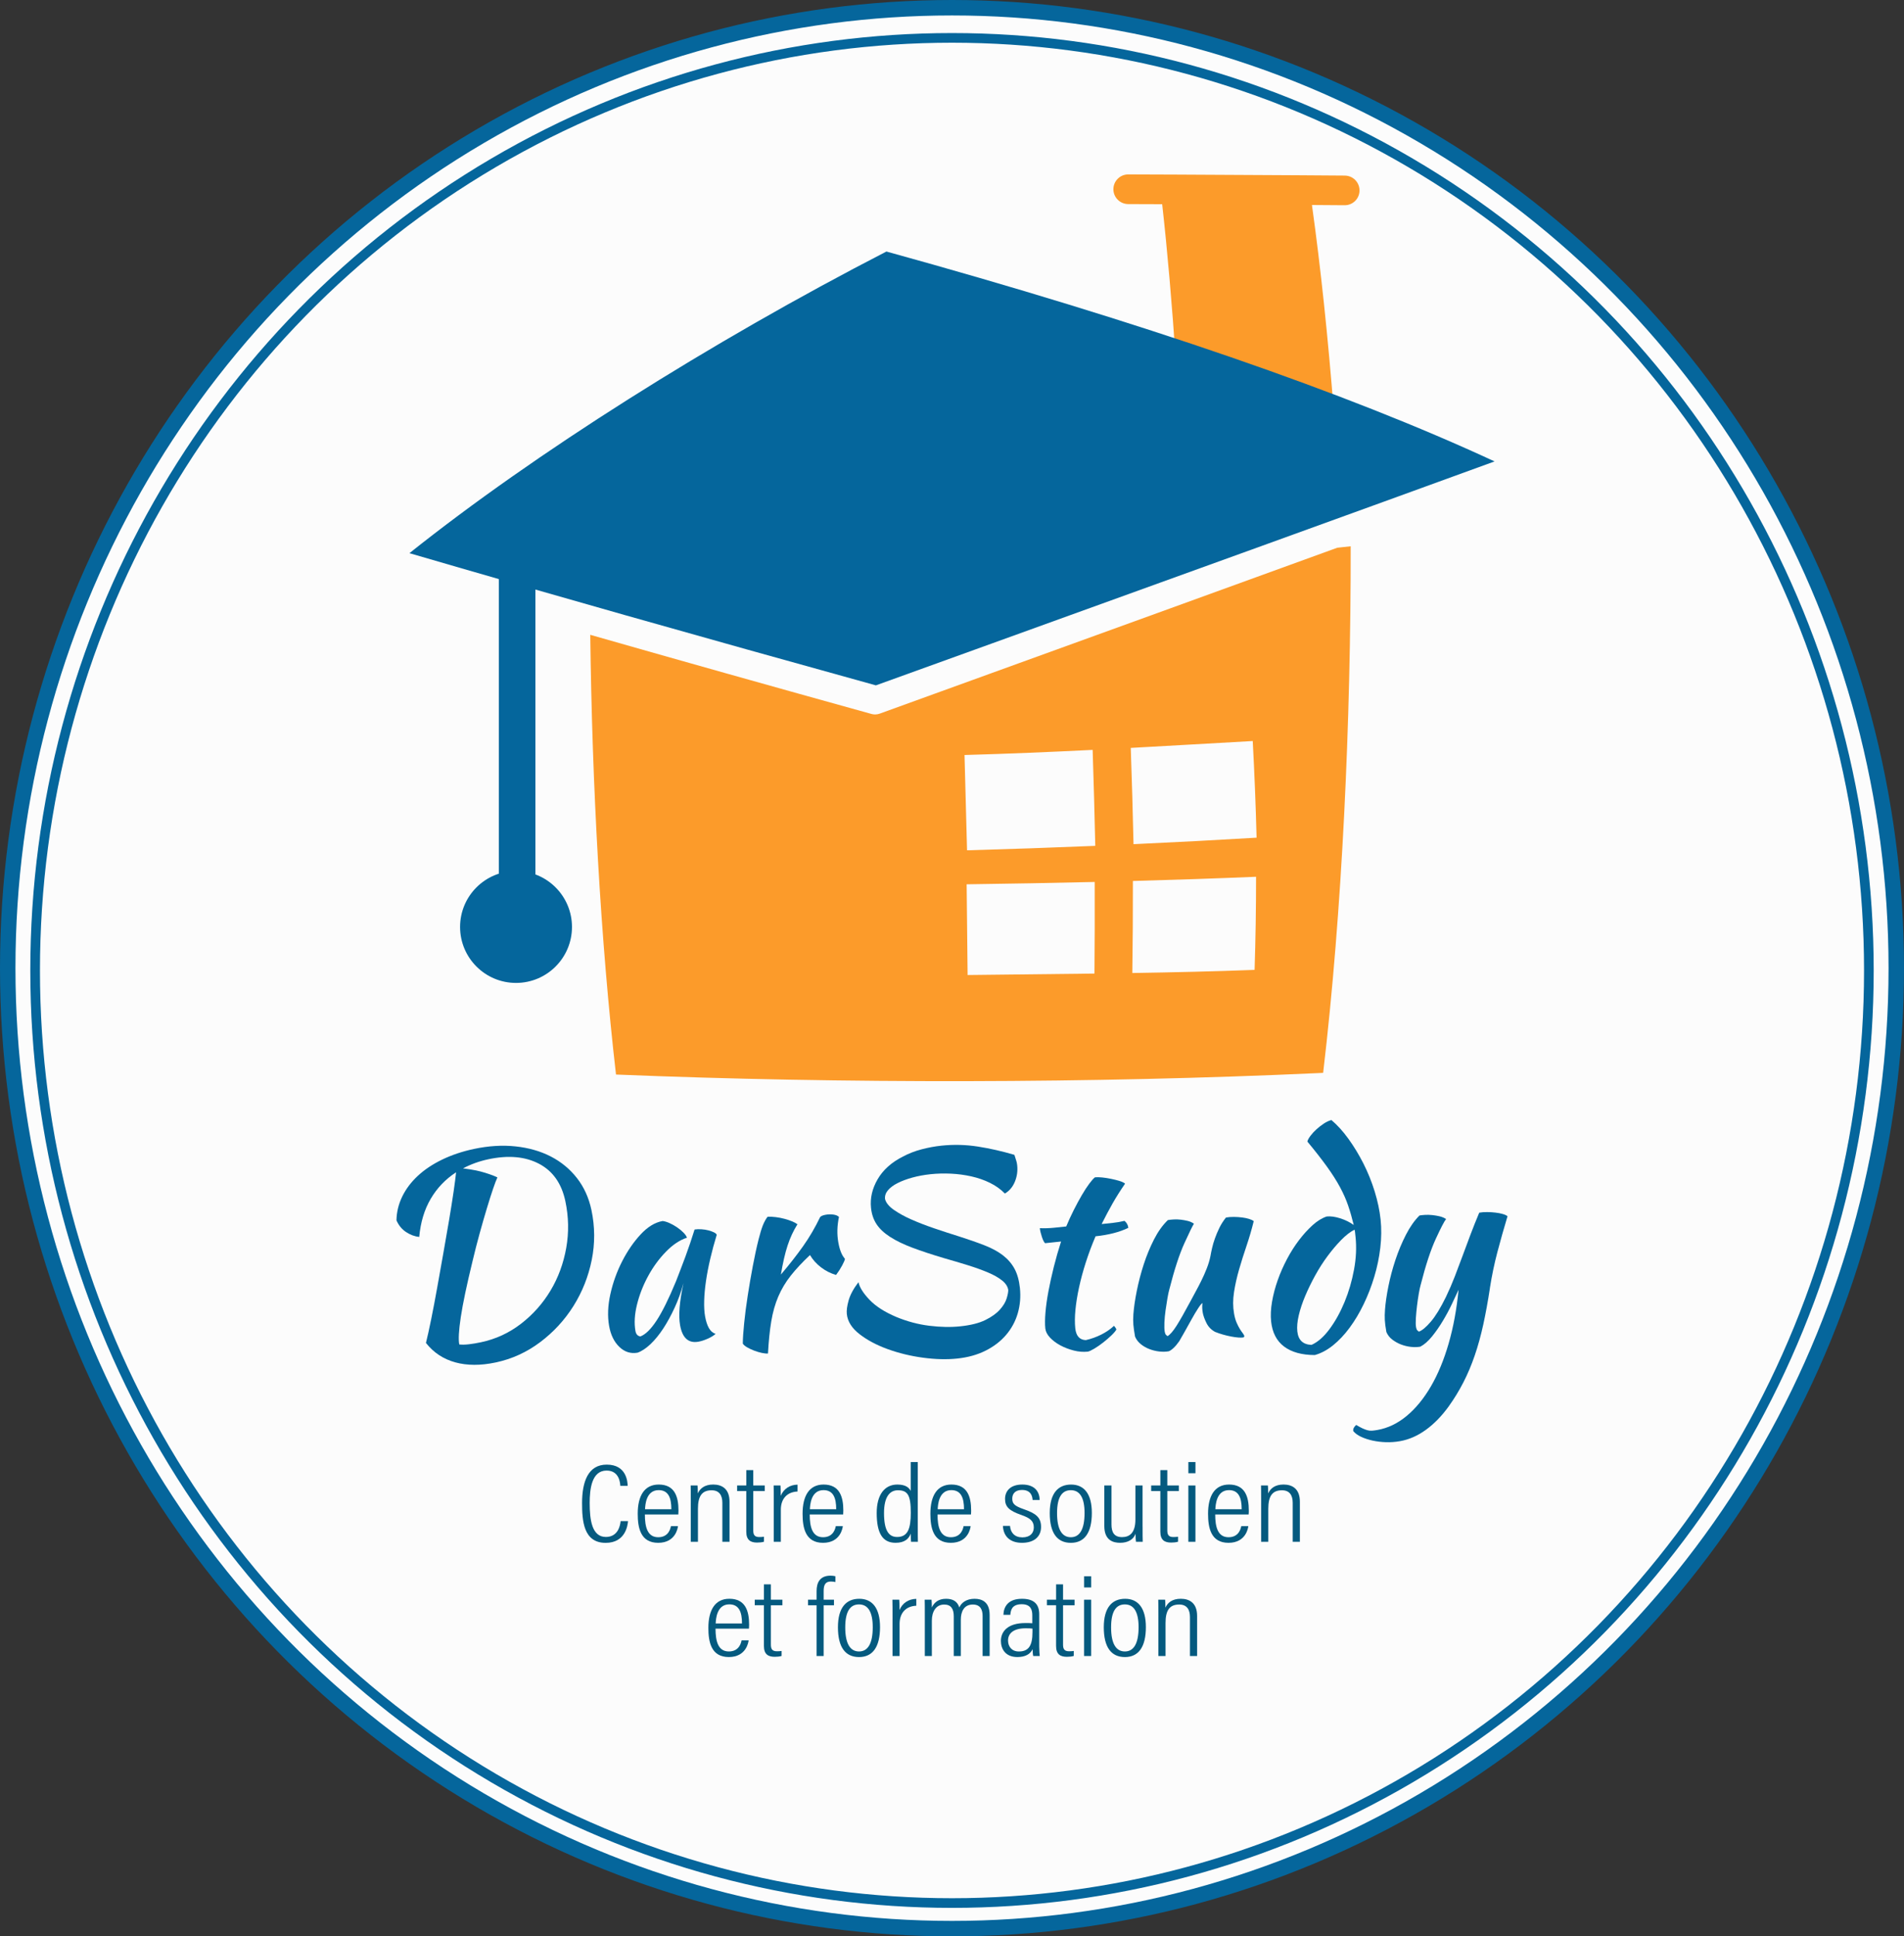
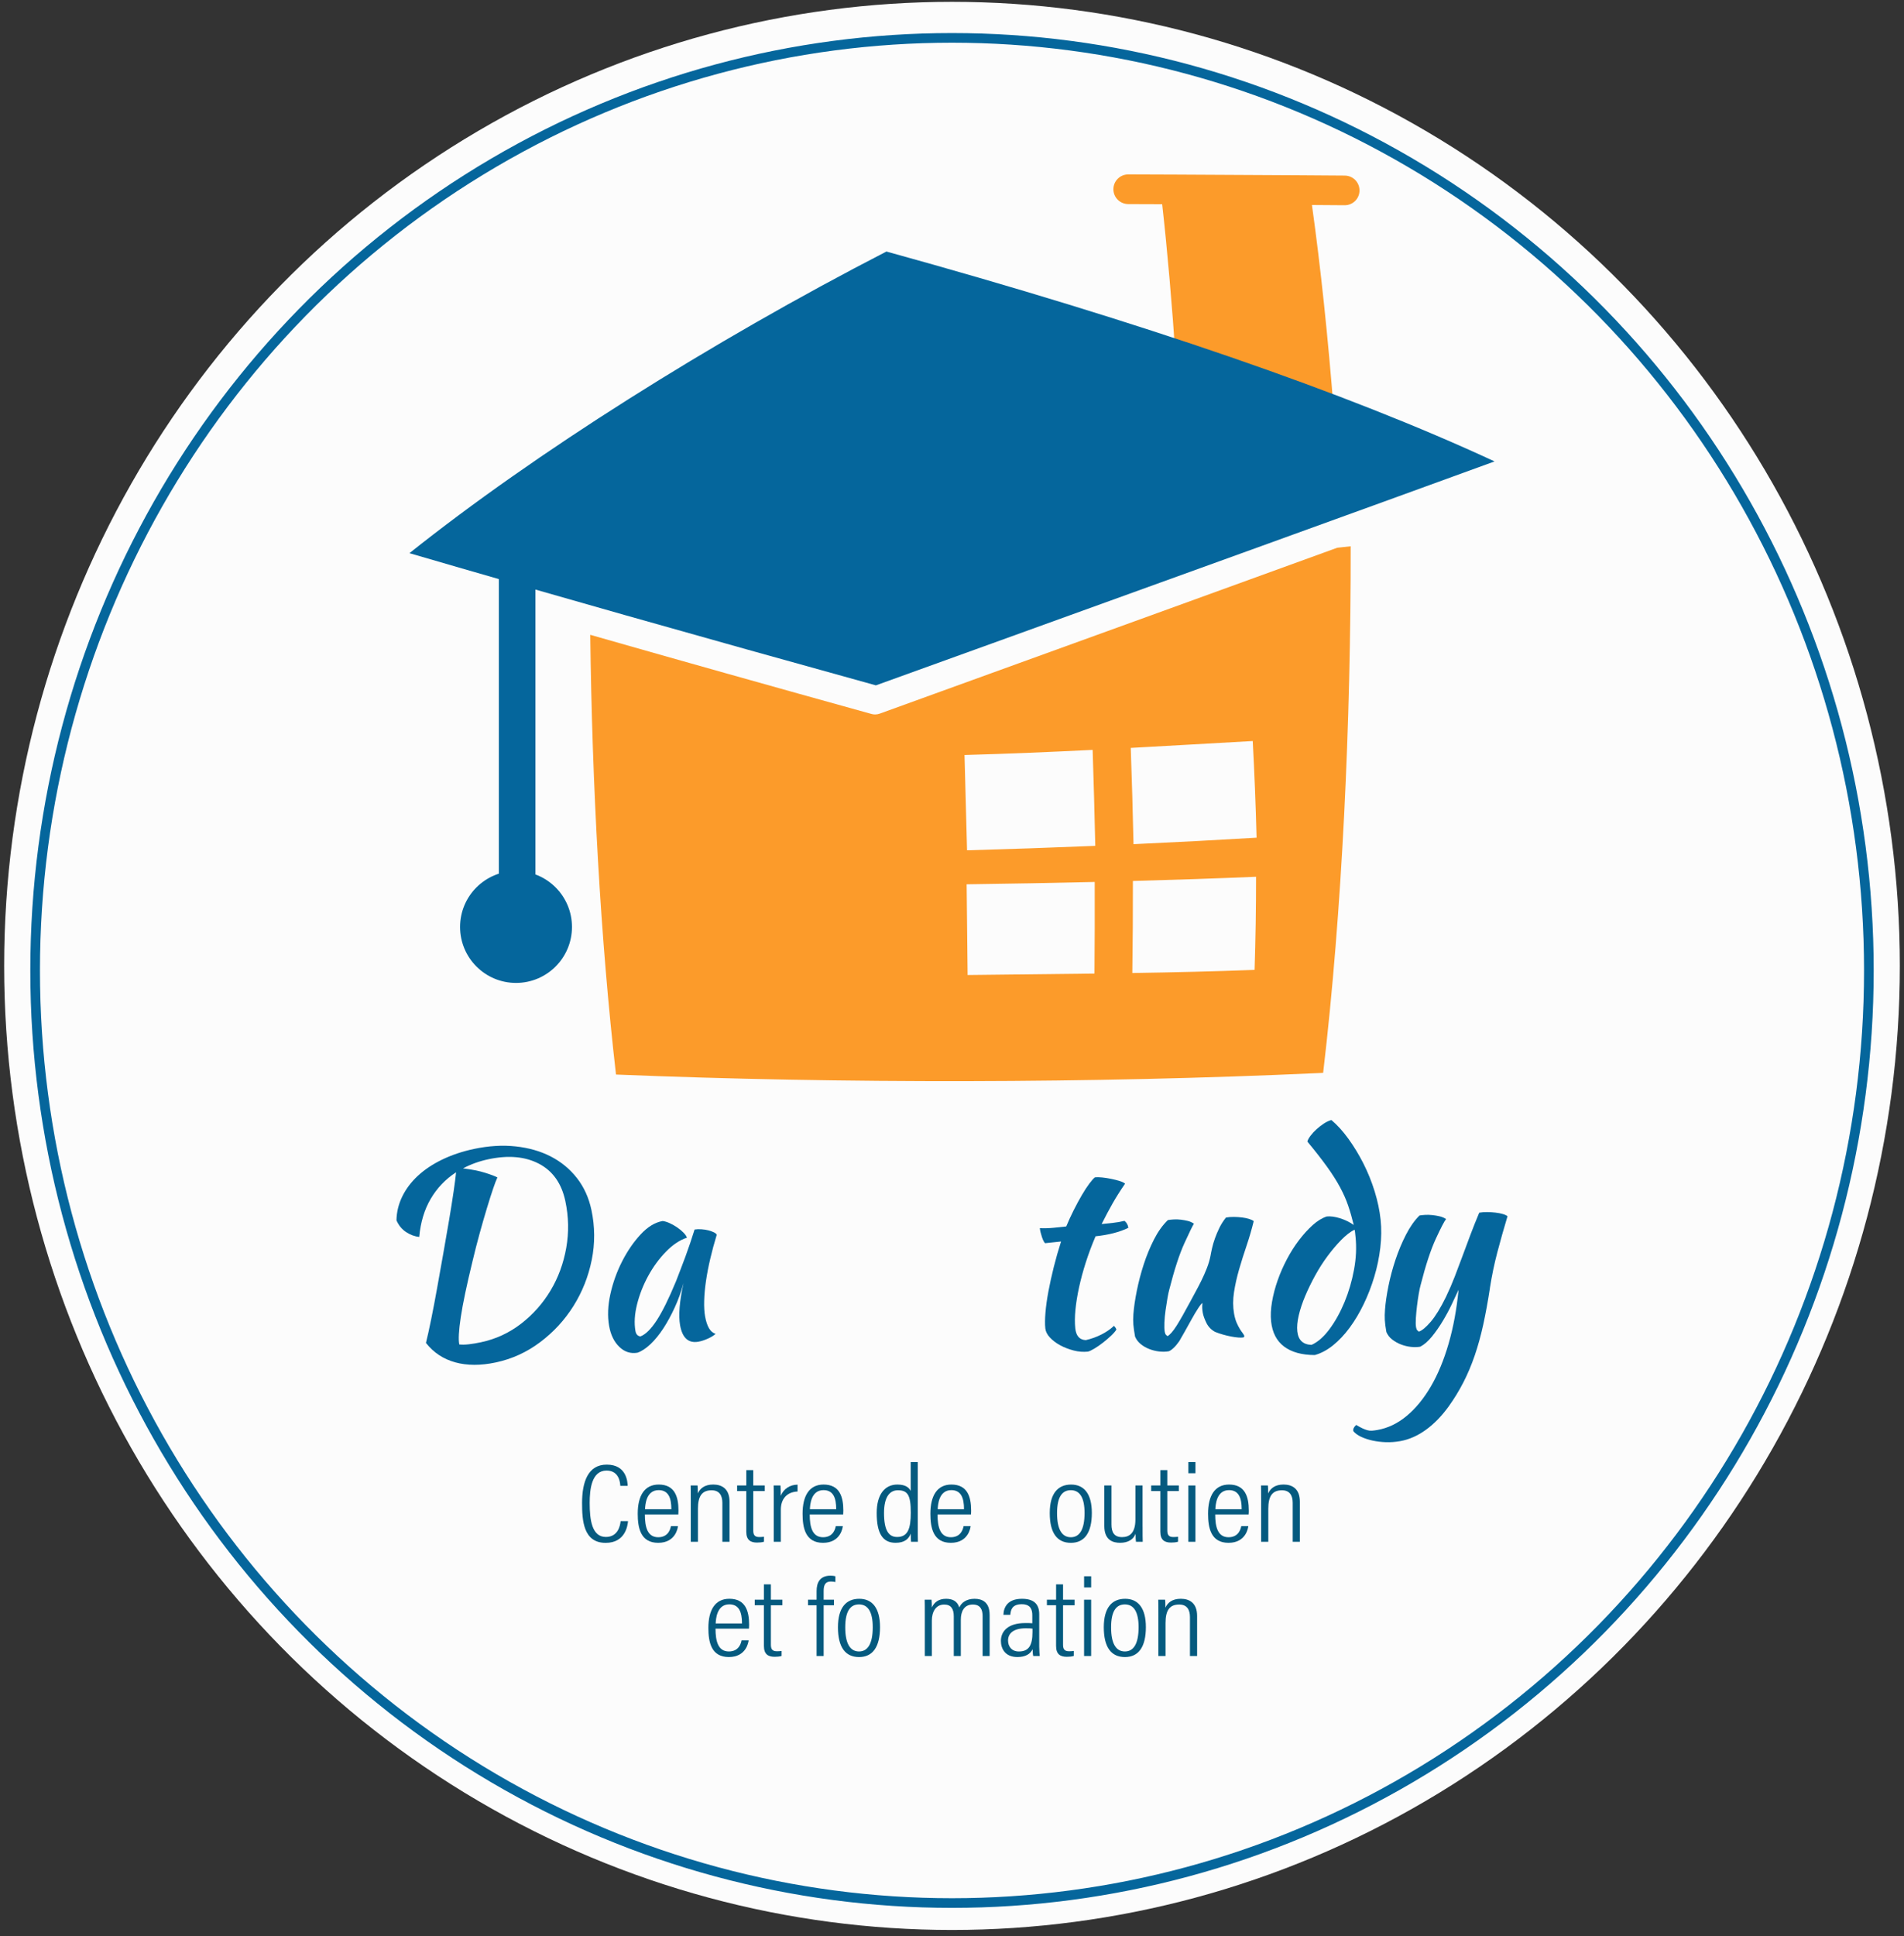
<svg xmlns="http://www.w3.org/2000/svg" id="Layer_1" data-name="Layer 1" viewBox="0 0 985.9 1002.26">
  <rect x="0" y="0" width="985.9" height="1002.26" fill="#333333" stroke="none" />
  <defs>
    <style>      .cls-1 {        fill: #05669c;      }      .cls-2 {        fill: #055a7f;      }      .cls-3 {        stroke-width: 8px;      }      .cls-3, .cls-4 {        fill: none;        stroke: #05669c;        stroke-miterlimit: 10;      }      .cls-5 {        fill: #fc9b2a;      }      .cls-4 {        stroke-width: 5px;      }      .cls-6 {        fill: #fcfcfc;      }    </style>
  </defs>
  <g>
    <ellipse class="cls-6" cx="492.95" cy="499.95" rx="490.79" ry="499" />
    <ellipse class="cls-4" cx="492.95" cy="502.31" rx="474.76" ry="482.7" />
-     <ellipse class="cls-3" cx="492.95" cy="501.13" rx="488.95" ry="497.13" />
  </g>
  <g>
    <circle class="cls-1" cx="267.2" cy="479.79" r="28.97" />
    <path class="cls-1" d="M267.78,490.2c-5.22,0-9.46-4.24-9.46-9.46v-199.16c0-5.22,4.23-9.46,9.46-9.46s9.46,4.23,9.46,9.46v199.16c0,5.22-4.23,9.46-9.46,9.46Z" />
    <path class="cls-5" d="M696.33,90.88c-8.52-.06-17.07-.12-25.66-.18-.1,0-.2,0-.3,0-20.46-.13-41.08-.24-61.69-.33h-.03c-8.13-.03-16.26-.06-24.4-.09h-.06c-4.23,0-7.66,3.42-7.67,7.65-.01,4.24,3.41,7.68,7.65,7.7,5.86,.02,11.73,.04,17.61,.06,2.71,24.18,5.1,51.75,7.14,82.06,.2,2.95,2.08,5.53,4.83,6.62,23.04,9.14,45.35,18.4,66.3,27.54,.98,.43,2.03,.64,3.06,.64,1.57,0,3.13-.48,4.45-1.42,2.19-1.56,3.41-4.16,3.2-6.85-3.09-39.63-6.93-75.97-11.43-108.17,5.65,.04,11.28,.08,16.9,.12,4.27,.04,7.7-3.38,7.73-7.61,.03-4.24-3.38-7.7-7.61-7.73Z" />
    <path class="cls-1" d="M453.54,354.74l60.25-21.75c97.04-35.04,189.11-68.28,260.1-94.16-76.57-35.54-182.37-72.04-314.9-108.64-91.41,47.08-182.51,104.72-246.98,156.13,66.25,19.36,151.29,43.45,241.53,68.42Z" />
    <path class="cls-5" d="M512.48,348.75l-56.97,20.63c-.77,.28-1.57,.42-2.37,.42-.63,0-1.25-.08-1.86-.25-51.35-14.24-100.89-28.18-145.64-40.97,.93,77.77,5.33,158.29,13.33,227.6,117.11,4.8,247.47,4.56,363.23-.73,.98-.04,1.95-.09,2.93-.14,9.91-84.02,14.36-181.76,14.26-272.55l-6.95,.75c-53.84,19.58-115.7,41.98-179.96,65.24Zm54.24,155.17c-21.7,.28-43.68,.47-65.69,.75-.16-15.22-.32-30.93-.5-46.96,22.22-.3,44.41-.7,66.32-1.21,.05,16.13,.01,31.97-.13,47.42Zm-65.98-63.81c-.43-16.24-.86-32.74-1.31-49.32,22.26-.62,44.49-1.56,66.35-2.65,.54,16.75,1,33.33,1.36,49.67-21.92,.91-44.15,1.68-66.4,2.31Zm148.89,61.9c-20.61,.79-41.79,1.28-63.31,1.62,.23-15.55,.33-31.46,.3-47.64,21.71-.59,43.06-1.31,63.78-2.18,0,16.36-.26,32.47-.77,48.2Zm-62.69-65.07c-.36-16.38-.83-33.02-1.43-49.83,21.62-1.17,42.78-2.43,63.16-3.56,.9,16.79,1.57,33.5,1.99,50.03-20.67,1.24-42.01,2.37-63.72,3.36Z" />
  </g>
  <g>
    <path class="cls-1" d="M220.56,695.12c.8-3.22,1.71-7.35,2.73-12.37,1.02-5.02,2.05-10.44,3.09-16.26,1.04-5.82,2.11-11.78,3.19-17.88,1.08-6.1,2.09-11.89,3.01-17.35,.92-5.47,1.69-10.35,2.32-14.64,.62-4.29,1.04-7.57,1.26-9.84-5.49,3.57-9.88,8.16-13.15,13.75-3.28,5.6-5.25,12.17-5.93,19.71-2.34-.24-4.6-1.08-6.78-2.51-2.19-1.43-3.86-3.46-5.01-6.08,.08-4.27,1.07-8.36,2.97-12.28,1.9-3.92,4.58-7.49,8.06-10.73,3.48-3.24,7.69-6.05,12.64-8.44,4.95-2.39,10.41-4.22,16.39-5.5,7.59-1.61,14.79-2.06,21.6-1.33,6.8,.73,12.88,2.46,18.22,5.21,5.35,2.75,9.86,6.46,13.53,11.13,3.67,4.68,6.19,10.2,7.54,16.57,1.84,8.67,1.89,17.31,.15,25.91-1.74,8.6-4.9,16.53-9.45,23.79-4.56,7.26-10.3,13.5-17.23,18.71-6.93,5.22-14.62,8.73-23.07,10.52-7.79,1.65-14.76,1.63-20.92-.06-6.16-1.7-11.22-5.04-15.15-10.03Zm32.32-95.09c-4.75,1.01-9.12,2.59-13.13,4.73,4.48,.53,8.26,1.27,11.34,2.24,3.08,.96,5.24,1.78,6.47,2.44-.55,1.14-1.3,3.1-2.25,5.89-.95,2.79-2.02,6.16-3.21,10.11-1.19,3.95-2.44,8.26-3.73,12.93-1.29,4.67-2.51,9.44-3.66,14.3-3.02,12.39-5.06,22.07-6.11,29.04-1.05,6.97-1.31,11.7-.78,14.18,1.42,.16,3.1,.13,5.04-.1,1.94-.23,3.99-.57,6.18-1.04,7.69-1.63,14.62-4.84,20.8-9.62,6.18-4.78,11.26-10.51,15.25-17.18,3.99-6.67,6.69-14.02,8.11-22.05,1.42-8.02,1.27-16.1-.47-24.24-1.94-9.11-6.48-15.55-13.63-19.3-7.15-3.75-15.9-4.53-26.24-2.33Z" />
    <path class="cls-1" d="M359.69,636.39c.95-.17,2.11-.21,3.45-.13,1.34,.09,2.59,.28,3.72,.58,1.14,.31,2.11,.66,2.92,1.07,.81,.41,1.26,.84,1.33,1.28-1.25,4.08-2.36,8.15-3.31,12.23-.96,4.07-1.7,7.95-2.24,11.62-.53,3.68-.85,7.08-.93,10.22-.09,3.14,.07,5.82,.46,8.05,.44,2.49,1.09,4.52,1.96,6.06,.86,1.55,2.03,2.56,3.49,3.04-1.02,.91-2.4,1.75-4.14,2.52-1.74,.77-3.32,1.27-4.76,1.53-5.16,.91-8.32-1.93-9.49-8.52-.9-5.08-.31-12.34,1.77-21.81-1.19,4.42-2.71,8.64-4.57,12.67-1.85,4.03-3.83,7.65-5.92,10.85-2.1,3.2-4.31,5.9-6.63,8.1-2.33,2.19-4.55,3.66-6.69,4.4-3.54,.62-6.67-.37-9.39-2.98-2.73-2.61-4.5-6.24-5.32-10.89-.88-5.01-.67-10.49,.65-16.44,1.32-5.95,3.35-11.61,6.1-16.99,2.75-5.37,5.94-10.02,9.59-13.94,3.64-3.92,7.43-6.22,11.35-6.91,1,.1,2.17,.44,3.51,1.03,1.34,.59,2.65,1.32,3.93,2.19,1.29,.87,2.41,1.8,3.37,2.77,.96,.98,1.56,1.86,1.8,2.64-3.73,1.21-7.37,3.64-10.91,7.28-3.55,3.65-6.6,7.83-9.17,12.54-2.57,4.72-4.49,9.61-5.76,14.69-1.27,5.08-1.55,9.66-.83,13.75,.3,1.69,1.15,2.64,2.57,2.84,2.68-1.02,5.49-3.79,8.44-8.31,2.95-4.51,6.29-11.28,10.02-20.3,.67-1.77,1.43-3.74,2.28-5.91,.85-2.17,1.71-4.43,2.57-6.79,.86-2.36,1.7-4.73,2.51-7.13,.81-2.39,1.56-4.7,2.25-6.94Z" />
-     <path class="cls-1" d="M384.63,695.42c.02-2.67,.26-6.22,.71-10.66,.45-4.44,1.06-9.19,1.85-14.24,.78-5.05,1.66-10.14,2.63-15.27,.97-5.13,1.97-9.76,3.02-13.9,.75-2.98,1.47-5.33,2.15-7.06,.68-1.73,1.5-3.23,2.46-4.5,1.37-.06,2.81,.01,4.32,.2,1.51,.19,2.99,.48,4.44,.87,1.45,.39,2.76,.82,3.93,1.31,1.17,.48,2.1,.99,2.78,1.51-2.08,3.31-3.78,6.96-5.09,10.95-1.32,4-2.47,9.03-3.48,15.08,4.41-5.19,8.25-10.09,11.52-14.71,3.27-4.62,6.21-9.64,8.8-15.05,.5-.55,1.46-.95,2.89-1.2,1.34-.24,2.66-.26,3.98-.08,1.31,.18,2.27,.59,2.88,1.22-.97,4.58-1.08,8.96-.34,13.15,.69,3.92,1.83,6.75,3.42,8.49,0,.55-.47,1.69-1.39,3.41-.93,1.73-1.99,3.38-3.19,4.97-2.8-.79-5.4-2.1-7.79-3.93-2.39-1.83-4.29-3.95-5.71-6.36-3.98,3.73-7.29,7.28-9.95,10.64s-4.81,6.96-6.45,10.78c-1.64,3.83-2.86,8.1-3.65,12.84-.79,4.73-1.36,10.3-1.71,16.7-.88,.06-1.96-.05-3.24-.32-1.28-.28-2.58-.67-3.9-1.17-1.32-.5-2.53-1.07-3.63-1.7-1.1-.63-1.85-1.28-2.26-1.94Z" />
-     <path class="cls-1" d="M525.26,597.74c.45,1.5,.78,2.53,.98,3.1,.21,.57,.36,1.35,.47,2.34,.31,2.97-.1,5.81-1.23,8.52-1.13,2.71-2.85,4.73-5.14,6.07-2.19-2.23-4.77-4.07-7.75-5.53-2.98-1.46-6.2-2.58-9.65-3.35-3.45-.77-6.99-1.24-10.61-1.41-3.63-.16-7.13-.07-10.51,.29-3.38,.36-6.51,.94-9.41,1.74-2.89,.8-5.43,1.75-7.61,2.85-2.18,1.09-3.85,2.34-5.02,3.73-1.17,1.4-1.67,2.9-1.5,4.52,.5,1.95,2.01,3.81,4.54,5.59,2.53,1.78,5.58,3.46,9.17,5.04,3.58,1.58,7.52,3.1,11.82,4.56,4.3,1.46,8.52,2.84,12.66,4.13,5.15,1.64,9.61,3.2,13.37,4.67,3.76,1.47,6.92,3.18,9.47,5.14,2.55,1.96,4.55,4.28,6,6.94,1.45,2.67,2.38,5.98,2.8,9.94,.48,4.59,.11,8.97-1.11,13.15-1.22,4.18-3.24,7.91-6.07,11.21-2.83,3.3-6.37,6.01-10.63,8.14-4.27,2.13-9.15,3.49-14.65,4.06-5.41,.57-11.33,.42-17.76-.45-6.44-.87-12.52-2.35-18.25-4.43-5.73-2.08-10.59-4.66-14.57-7.75-3.98-3.08-6.18-6.56-6.58-10.43-.19-1.8,.12-4.15,.94-7.06,.82-2.9,2.51-6.04,5.09-9.4,.57,2.67,2.48,5.7,5.71,9.09,3.23,3.39,7.86,6.36,13.89,8.91,5.61,2.32,11.31,3.84,17.09,4.55,5.78,.71,11.14,.81,16.06,.29,5.4-.57,9.73-1.66,12.98-3.27,3.24-1.61,5.74-3.4,7.49-5.36,1.75-1.96,2.91-3.87,3.49-5.76,.58-1.88,.87-3.36,.85-4.45-.29-1.79-1.36-3.43-3.22-4.91-1.86-1.49-4.3-2.87-7.32-4.14-3.01-1.27-6.49-2.52-10.42-3.75-3.93-1.22-8.01-2.43-12.24-3.63-6.34-1.88-11.83-3.69-16.45-5.43-4.62-1.74-8.48-3.61-11.57-5.61-3.09-1.99-5.42-4.18-6.98-6.56-1.57-2.38-2.52-5.19-2.86-8.43-.53-5.04,.61-9.98,3.42-14.82,2.81-4.84,7.18-8.76,13.11-11.75,2.96-1.58,6.17-2.83,9.63-3.74,3.47-.91,6.89-1.54,10.27-1.9,6.37-.67,12.68-.51,18.93,.47,6.25,.98,12.55,2.41,18.9,4.29Z" />
    <path class="cls-1" d="M541.14,643.46c-.54-.49-1.1-1.59-1.66-3.3-.57-1.71-.92-3.2-1.05-4.46,2.55,.1,4.98,.02,7.3-.22,2.32-.24,4.44-.47,6.37-.67,1.17-2.82,2.46-5.63,3.87-8.43,1.41-2.8,2.8-5.37,4.17-7.72,1.36-2.35,2.67-4.35,3.91-6.01,1.24-1.66,2.22-2.75,2.95-3.28,.96-.1,2.21-.07,3.74,.08,1.53,.16,3.09,.4,4.69,.74,1.6,.33,3.05,.7,4.36,1.11,1.31,.41,2.24,.86,2.78,1.35-2.54,3.7-4.69,7.11-6.46,10.23-1.77,3.12-3.67,6.69-5.68,10.69,1.93-.2,3.88-.41,5.86-.62,1.98-.21,3.97-.55,5.97-1.04,.53,.4,.97,.92,1.34,1.57,.36,.64,.58,1.33,.65,2.05-4.55,2.21-10.2,3.66-16.96,4.37-1.96,4.58-3.65,9.12-5.08,13.6-1.43,4.48-2.59,8.78-3.48,12.88-.89,4.1-1.51,7.96-1.86,11.55-.35,3.59-.38,6.79-.09,9.58,.42,3.97,2.24,6.01,5.47,6.13,2.86-.66,5.54-1.63,8.04-2.89,2.5-1.26,4.69-2.77,6.55-4.51,.66,.75,1.07,1.39,1.23,1.92-.49,.87-1.39,1.91-2.67,3.13-1.29,1.22-2.7,2.43-4.23,3.63-1.53,1.2-3.04,2.24-4.5,3.11-1.47,.88-2.59,1.4-3.35,1.57-2.41,.25-4.87,.06-7.38-.59-2.51-.65-4.82-1.54-6.94-2.68-2.12-1.15-3.9-2.48-5.33-4.02-1.43-1.53-2.23-3.11-2.4-4.73-.23-2.16-.2-4.92,.08-8.27,.28-3.35,.8-7.03,1.55-11.02,.75-4,1.68-8.19,2.78-12.59,1.1-4.4,2.35-8.76,3.75-13.1l-8.25,.87Z" />
    <path class="cls-1" d="M629.29,689.45c-2.07-1.1-3.6-2.67-4.6-4.7-1-2.03-1.63-3.8-1.9-5.31-.33-1.87-.37-3.52-.13-4.94-.38,.07-1.12,.93-2.2,2.59-1.09,1.66-2.25,3.6-3.48,5.83-1.23,2.23-2.45,4.41-3.65,6.55-1.2,2.13-2.11,3.71-2.71,4.73-1.02,1.46-2.02,2.65-3,3.55-.98,.9-1.79,1.46-2.44,1.67-1.53,.27-3.18,.3-4.93,.11-1.76-.2-3.46-.62-5.1-1.25-1.64-.63-3.12-1.48-4.44-2.55-1.32-1.06-2.32-2.36-2.98-3.91-.44-2.49-.73-4.56-.87-6.18s-.14-3.42,.01-5.38c.26-3.54,.85-7.59,1.77-12.16,.92-4.57,2.11-9.12,3.58-13.65,1.47-4.53,3.25-8.84,5.33-12.93,2.09-4.09,4.48-7.42,7.18-10.01,.86-.15,1.88-.26,3.05-.33,1.17-.07,2.38-.03,3.64,.12,1.26,.15,2.48,.37,3.66,.66,1.18,.3,2.23,.78,3.14,1.44-.7,1.04-2.35,4.41-4.94,10.1-2.6,5.69-5.2,13.68-7.82,23.97-.31,1.07-.63,2.59-.97,4.58-.34,1.99-.66,4.07-.97,6.23-.31,2.17-.5,4.27-.59,6.3-.08,2.04-.02,3.63,.18,4.79,.13,.71,.34,1.23,.64,1.54,.3,.31,.56,.54,.79,.69,1.34-.79,2.89-2.58,4.67-5.37,1.77-2.79,4.18-7.03,7.22-12.71,.73-1.41,1.61-3.04,2.62-4.87,1.01-1.83,2.02-3.78,3.04-5.84,1.02-2.06,1.95-4.18,2.8-6.35,.85-2.17,1.48-4.3,1.9-6.4,.19-1.14,.47-2.49,.83-4.07,.36-1.58,.85-3.25,1.48-5.01,.62-1.76,1.39-3.57,2.29-5.43,.9-1.86,2.04-3.64,3.42-5.36,1.24-.22,2.6-.32,4.09-.31,1.48,.01,2.9,.11,4.26,.28,1.36,.17,2.56,.42,3.6,.74,1.04,.32,1.85,.71,2.42,1.16-1.03,4.22-2.26,8.44-3.68,12.64-1.43,4.2-2.72,8.31-3.89,12.33-1.16,4.02-2.05,7.96-2.64,11.83-.6,3.87-.59,7.54,.02,11.02,.33,1.87,.78,3.47,1.36,4.79,.58,1.32,1.14,2.42,1.69,3.28,.55,.87,1.04,1.59,1.49,2.15,.44,.56,.71,1.07,.78,1.52,.02,.09-.06,.24-.22,.45-.08,.1-.17,.17-.26,.18-.67,.12-1.55,.14-2.65,.05-1.1-.08-2.34-.26-3.71-.52-1.38-.26-2.76-.59-4.17-.99-1.4-.39-2.74-.85-4.01-1.36Z" />
    <path class="cls-1" d="M687.04,629.65c1.93-.2,4.21,.1,6.83,.92,2.62,.82,4.99,1.98,7.1,3.48-.86-3.55-1.82-6.88-2.88-10-1.06-3.12-2.47-6.31-4.23-9.58-1.76-3.27-4.01-6.81-6.75-10.61-2.74-3.8-6.12-8.13-10.15-12.99,.2-.84,.76-1.85,1.66-3.04,.9-1.19,1.95-2.32,3.16-3.4,1.2-1.08,2.47-2.05,3.79-2.92,1.32-.87,2.6-1.45,3.84-1.77,2.99,2.51,5.92,5.72,8.77,9.65,2.85,3.93,5.45,8.21,7.79,12.82,2.34,4.62,4.29,9.44,5.84,14.46,1.55,5.02,2.57,9.87,3.07,14.55,.49,4.68,.44,9.55-.15,14.61-.59,5.07-1.63,10.06-3.11,14.99-1.48,4.93-3.3,9.65-5.47,14.15-2.16,4.5-4.59,8.58-7.28,12.22-2.69,3.65-5.57,6.7-8.63,9.16-3.06,2.46-6.2,4.13-9.43,5.02-6.74-.02-12.04-1.49-15.91-4.4-3.87-2.91-6.1-7.25-6.71-13.01-.32-3.06-.16-6.44,.47-10.14,.64-3.7,1.61-7.42,2.93-11.15,1.31-3.73,2.93-7.4,4.84-11.01,1.91-3.61,4.01-6.9,6.28-9.87,2.27-2.97,4.62-5.53,7.02-7.7,2.41-2.16,4.84-3.65,7.29-4.45Zm-7.95,66.46c3.26-1.43,6.39-4.17,9.38-8.22,2.99-4.04,5.57-8.7,7.75-13.98,2.18-5.28,3.81-10.86,4.9-16.75,1.09-5.89,1.35-11.49,.8-16.8-.16-1.53-.26-2.47-.3-2.83-.04-.36-.13-.71-.26-1.06-2.22,1.14-4.52,2.93-6.9,5.36-2.38,2.43-4.72,5.2-7.03,8.31-2.31,3.11-4.45,6.45-6.41,10.02-1.97,3.57-3.69,7.12-5.18,10.64-1.48,3.52-2.6,6.87-3.34,10.04-.74,3.17-.99,5.93-.74,8.26,.47,4.5,2.91,6.83,7.32,7.01Z" />
    <path class="cls-1" d="M771.5,666.67c-1.05,6.89-2.21,13.2-3.46,18.93-1.26,5.73-2.73,11.07-4.42,16-1.69,4.94-3.64,9.55-5.84,13.84-2.2,4.29-4.72,8.43-7.57,12.42-3.64,5.05-7.61,9.13-11.89,12.22-4.28,3.1-8.77,5.06-13.45,5.88-2.39,.42-4.8,.59-7.23,.52-2.43-.08-4.74-.36-6.95-.84-2.2-.49-4.19-1.14-5.97-1.98-1.77-.84-3.1-1.82-3.99-2.95-.19-1.07,.32-2.12,1.51-3.16,1.32,.78,2.41,1.37,3.27,1.77,.86,.4,1.68,.71,2.46,.94,.78,.23,1.58,.32,2.41,.26,.83-.06,1.77-.17,2.82-.36,5.45-.96,10.51-3.39,15.2-7.29,4.68-3.9,8.86-9,12.53-15.3,3.67-6.3,6.73-13.68,9.18-22.15,2.45-8.47,4.16-17.75,5.14-27.84-.93,2-2.08,4.44-3.44,7.34-1.36,2.9-2.92,5.81-4.67,8.72-1.75,2.92-3.62,5.61-5.6,8.06-1.98,2.45-4.01,4.23-6.08,5.33-1.53,.27-3.18,.3-4.93,.11-1.76-.2-3.46-.62-5.1-1.25-1.64-.63-3.14-1.48-4.51-2.53-1.37-1.05-2.39-2.35-3.05-3.9-.46-2.58-.73-4.67-.81-6.26-.08-1.59-.05-3.37,.1-5.32,.26-3.54,.85-7.59,1.77-12.16,.92-4.57,2.14-9.12,3.65-13.66,1.51-4.54,3.32-8.85,5.41-12.94,2.09-4.09,4.43-7.42,7.03-9.99,.76-.13,1.73-.24,2.9-.31,1.17-.07,2.41-.03,3.71,.1,1.3,.14,2.57,.35,3.81,.64,1.23,.29,2.35,.76,3.35,1.41-.9,1.08-2.66,4.47-5.3,10.17-2.64,5.7-5.27,13.7-7.89,23.99-.31,1.07-.63,2.59-.97,4.58-.34,1.99-.64,4.06-.9,6.22-.26,2.16-.46,4.26-.59,6.3-.13,2.05-.1,3.65,.11,4.8,.13,.71,.34,1.23,.64,1.54,.3,.31,.56,.54,.79,.69,1.67-.57,3.74-2.29,6.19-5.15,2.45-2.86,5.05-7.11,7.81-12.74,1.73-3.61,3.27-7.17,4.62-10.67,1.35-3.5,2.68-7.02,3.98-10.55,1.3-3.54,2.65-7.17,4.06-10.91,1.41-3.74,2.95-7.59,4.61-11.56,1.24-.22,2.6-.32,4.08-.31,1.48,.01,2.92,.1,4.33,.27,1.41,.16,2.66,.4,3.75,.72,1.09,.31,1.92,.69,2.49,1.15-1.93,6.4-3.68,12.64-5.28,18.7-1.59,6.07-2.87,12.22-3.84,18.45Z" />
  </g>
  <g>
    <path class="cls-2" d="M321.36,787.33h3.83c-.2,2.4-1.42,11.25-11.59,11.25-11.51,0-12.2-11.54-12.2-20.62,0-10.98,3.11-19.88,12.76-19.88,10.29,0,10.77,8.87,10.86,11.01h-3.82c-.08-1.33-.42-7.93-7.11-7.93-7.73,0-8.75,9.61-8.75,16.79,0,8.64,1.11,17.58,8.39,17.58,6.35,0,7.43-6.03,7.63-8.2h0Z" />
    <path class="cls-2" d="M333.92,783.88c0,6.47,1.32,11.79,6.91,11.79s6.4-4.89,6.58-5.74h3.65c-.08,.69-1.07,8.63-10.25,8.63s-10.59-7.84-10.59-15.05c0-9.22,3.41-15.11,10.88-15.11,8.29,0,10.22,6.3,10.22,13.46,0,.38-.01,1.21-.08,2.01h-17.33Zm13.71-2.71c0-5.84-1.51-9.88-6.58-9.88-6.63,0-6.94,7.92-7.05,9.88h13.63Z" />
    <path class="cls-2" d="M357.7,777.87c0-5.96-.05-7.71-.07-9h3.55c.08,.7,.15,1.83,.15,4.12,1.14-2.53,3.49-4.6,7.97-4.6s8.45,2.17,8.45,8.87v20.76h-3.71v-20.19c0-3.81-1.56-6.46-5.55-6.46-5.02,0-7.09,3.02-7.09,9.58v17.08h-3.71v-20.16Z" />
    <path class="cls-2" d="M381.69,768.88h4.75v-7.95h3.6v7.95h5.96v2.88h-5.96v20.33c0,2.12,.54,3.48,3.07,3.48,.78,0,1.89-.05,2.48-.16v2.58c-1.01,.34-2.51,.44-3.59,.44-3.33,0-5.57-1.27-5.57-5.62v-21.06h-4.75v-2.88Z" />
    <path class="cls-2" d="M400.67,778.83c0-4.59,0-7.86-.07-9.95h3.54c.07,.85,.14,2.26,.14,5.35,1.46-3.6,4.72-5.73,8.7-5.78v3.55c-5.75,.26-8.66,4.08-8.66,9.38v16.66h-3.66v-19.2Z" />
    <path class="cls-2" d="M419.28,783.88c0,6.47,1.32,11.79,6.91,11.79s6.4-4.89,6.58-5.74h3.65c-.08,.69-1.07,8.63-10.25,8.63s-10.59-7.84-10.59-15.05c0-9.22,3.41-15.11,10.88-15.11,8.29,0,10.22,6.3,10.22,13.46,0,.38-.01,1.21-.08,2.01h-17.33Zm13.71-2.71c0-5.84-1.51-9.88-6.58-9.88-6.63,0-6.94,7.92-7.05,9.88h13.63Z" />
    <path class="cls-2" d="M475.23,756.75v34.03c0,2.59,0,5.51,.06,7.25h-3.55c-.08-.75-.15-2.83-.15-4.23-1.03,2.71-3.16,4.75-7.87,4.75-6.79,0-9.76-5.02-9.76-15.43,0-9.45,4.08-14.72,10.69-14.72,4.51,0,6.16,1.78,6.92,3.32v-14.97h3.66Zm-17.48,26.39c0,9.04,2.44,12.4,6.78,12.4,5.53,0,7.08-4.3,7.08-12.54,0-9.17-1.61-11.64-6.7-11.64-4.2,0-7.16,3.42-7.16,11.77Z" />
    <path class="cls-2" d="M485.46,783.88c0,6.47,1.32,11.79,6.91,11.79s6.4-4.89,6.58-5.74h3.65c-.08,.69-1.07,8.63-10.25,8.63s-10.59-7.84-10.59-15.05c0-9.22,3.41-15.11,10.88-15.11,8.29,0,10.22,6.3,10.22,13.46,0,.38,0,1.21-.08,2.01h-17.33Zm13.71-2.71c0-5.84-1.51-9.88-6.58-9.88-6.63,0-6.94,7.92-7.05,9.88h13.63Z" />
-     <path class="cls-2" d="M522.99,789.79c.27,3.55,2.4,5.95,6.4,5.95s5.92-2.21,5.92-5.17c0-3.37-2.01-4.86-6.47-6.43-6.41-2.23-8.42-4.29-8.42-8.3s2.66-7.44,8.93-7.44c6.84,0,8.94,4.11,8.99,8h-3.65c-.11-1.52-.56-5.2-5.48-5.2-3.52,0-5.06,1.92-5.06,4.5s1.13,3.77,5.92,5.44c6.1,2.13,8.99,4.09,8.99,9.19s-3.64,8.23-9.88,8.23-9.64-3.43-9.86-8.76h3.68Z" />
    <path class="cls-2" d="M565.36,783.08c0,10.13-3.7,15.49-10.86,15.49s-10.93-5.17-10.93-15.41,4.28-14.75,11.06-14.75,10.73,4.88,10.73,14.67Zm-18.01,.12c0,8.56,2.62,12.47,7.14,12.47s7.1-3.99,7.1-12.55c0-7.84-2.41-11.8-7.11-11.8-4.42,0-7.13,3.36-7.13,11.88Z" />
    <path class="cls-2" d="M591.64,790.27c0,3.45,0,6.39,.07,7.76h-3.49c-.14-.83-.21-1.93-.22-4.15-1.07,2.97-3.97,4.67-7.98,4.67-3.49,0-8.2-1.14-8.2-8.7v-20.98h3.71v20.17c0,4.04,1.35,6.57,5.49,6.57,3.9,0,6.9-2.2,6.9-9.13v-17.62h3.71v21.39Z" />
    <path class="cls-2" d="M596.09,768.88h4.75v-7.95h3.6v7.95h5.96v2.88h-5.96v20.33c0,2.12,.54,3.48,3.07,3.48,.78,0,1.88-.05,2.48-.16v2.58c-1.01,.34-2.51,.44-3.59,.44-3.33,0-5.57-1.27-5.57-5.62v-21.06h-4.75v-2.88Z" />
    <path class="cls-2" d="M615.34,768.88h3.66v29.15h-3.66v-29.15Zm.01-12.13h3.66v5.79h-3.66v-5.79Z" />
    <path class="cls-2" d="M629.24,783.88c0,6.47,1.32,11.79,6.91,11.79s6.4-4.89,6.58-5.74h3.65c-.08,.69-1.07,8.63-10.25,8.63s-10.59-7.84-10.59-15.05c0-9.22,3.41-15.11,10.88-15.11,8.29,0,10.22,6.3,10.22,13.46,0,.38,0,1.21-.08,2.01h-17.33Zm13.71-2.71c0-5.84-1.51-9.88-6.58-9.88-6.63,0-6.94,7.92-7.05,9.88h13.63Z" />
    <path class="cls-2" d="M653.03,777.87c0-5.96-.05-7.71-.07-9h3.55c.08,.7,.15,1.83,.15,4.12,1.14-2.53,3.49-4.6,7.97-4.6s8.45,2.17,8.45,8.87v20.76h-3.71v-20.19c0-3.81-1.56-6.46-5.55-6.46-5.02,0-7.09,3.02-7.09,9.58v17.08h-3.71v-20.16Z" />
    <path class="cls-2" d="M370.5,843c0,6.47,1.32,11.79,6.91,11.79s6.4-4.89,6.58-5.74h3.65c-.08,.69-1.07,8.63-10.25,8.63s-10.59-7.84-10.59-15.05c0-9.22,3.41-15.11,10.88-15.11,8.29,0,10.22,6.3,10.22,13.46,0,.38-.01,1.21-.08,2.01h-17.33Zm13.71-2.71c0-5.84-1.51-9.88-6.58-9.88-6.63,0-6.94,7.92-7.05,9.88h13.63Z" />
    <path class="cls-2" d="M390.82,828h4.75v-7.95h3.6v7.95h5.96v2.88h-5.96v20.33c0,2.12,.54,3.48,3.07,3.48,.78,0,1.89-.05,2.48-.16v2.58c-1.01,.34-2.51,.44-3.59,.44-3.33,0-5.57-1.27-5.57-5.62v-21.06h-4.75v-2.88Z" />
    <path class="cls-2" d="M422.84,857.15v-26.27h-4.45v-2.88h4.45v-4.47c0-4.09,1.48-7.97,7.23-7.97,.8,0,1.9,.12,2.5,.3v3c-.59-.12-1.39-.27-2.31-.27-2.75,0-3.77,1.58-3.77,4.89v4.52h5.35v2.88h-5.35v26.27h-3.66Z" />
    <path class="cls-2" d="M455.68,842.2c0,10.13-3.7,15.49-10.86,15.49s-10.93-5.17-10.93-15.41,4.27-14.75,11.06-14.75,10.73,4.88,10.73,14.67Zm-18.01,.12c0,8.56,2.62,12.47,7.14,12.47s7.1-3.99,7.1-12.55c0-7.84-2.41-11.8-7.11-11.8-4.42,0-7.13,3.36-7.13,11.88Z" />
-     <path class="cls-2" d="M462.16,837.95c0-4.59,0-7.86-.07-9.95h3.54c.07,.85,.14,2.26,.14,5.35,1.46-3.6,4.72-5.73,8.7-5.78v3.55c-5.75,.26-8.66,4.08-8.66,9.38v16.66h-3.66v-19.2Z" />
    <path class="cls-2" d="M478.87,836.75c0-4.96,0-7.33-.06-8.75h3.54c.13,.96,.15,2.51,.15,4.02,1.24-2.65,3.51-4.49,7.38-4.49,3.39,0,5.86,1.26,6.85,4.48,1.11-2.46,3.67-4.48,7.91-4.48,3.86,0,7.8,1.63,7.8,8.37v21.26h-3.64v-20.65c0-3.18-1.01-6.01-5.08-6.01-4.58,0-6.2,3.75-6.2,7.79v18.87h-3.65v-20.53c0-3.96-1.47-6.12-4.97-6.12-4.25,0-6.38,3.67-6.38,8.29v18.36h-3.65v-20.41Z" />
    <path class="cls-2" d="M538.12,852.46c0,1.97,.19,3.93,.26,4.7h-3.37c-.18-.68-.33-2.34-.33-3.54-1.2,2.57-3.78,4.06-7.89,4.06-6.3,0-8.52-4.34-8.52-8.35,0-5.1,3.85-9.24,12.56-9.24,1.7,0,2.66,0,3.7,.11v-4.15c0-2.5-.58-5.71-5.46-5.71-5.44,0-5.72,3.52-5.92,5.49h-3.58c.13-4.12,2.37-8.3,9.61-8.3,6.12,0,8.94,2.71,8.94,8.02v16.91Zm-3.5-9.5c-.84-.12-1.82-.16-3.55-.16-6.41,0-9.1,2.75-9.1,6.32,0,3.03,1.83,5.68,5.61,5.68,5.15,0,7.04-3.18,7.04-10.01v-1.83Z" />
    <path class="cls-2" d="M542.1,828h4.75v-7.95h3.6v7.95h5.96v2.88h-5.96v20.33c0,2.12,.54,3.48,3.07,3.48,.78,0,1.88-.05,2.48-.16v2.58c-1.01,.34-2.51,.44-3.59,.44-3.33,0-5.57-1.27-5.57-5.62v-21.06h-4.75v-2.88Z" />
    <path class="cls-2" d="M561.34,828h3.66v29.15h-3.66v-29.15Zm.01-12.13h3.66v5.79h-3.66v-5.79Z" />
    <path class="cls-2" d="M593.34,842.2c0,10.13-3.7,15.49-10.86,15.49s-10.93-5.17-10.93-15.41,4.28-14.75,11.06-14.75,10.73,4.88,10.73,14.67Zm-18.01,.12c0,8.56,2.62,12.47,7.14,12.47s7.1-3.99,7.1-12.55c0-7.84-2.41-11.8-7.11-11.8-4.42,0-7.13,3.36-7.13,11.88Z" />
    <path class="cls-2" d="M599.82,837c0-5.96-.05-7.71-.07-9h3.55c.08,.7,.15,1.83,.15,4.12,1.14-2.53,3.49-4.6,7.97-4.6s8.45,2.17,8.45,8.87v20.76h-3.71v-20.19c0-3.81-1.56-6.46-5.55-6.46-5.02,0-7.09,3.02-7.09,9.58v17.08h-3.71v-20.16Z" />
  </g>
</svg>